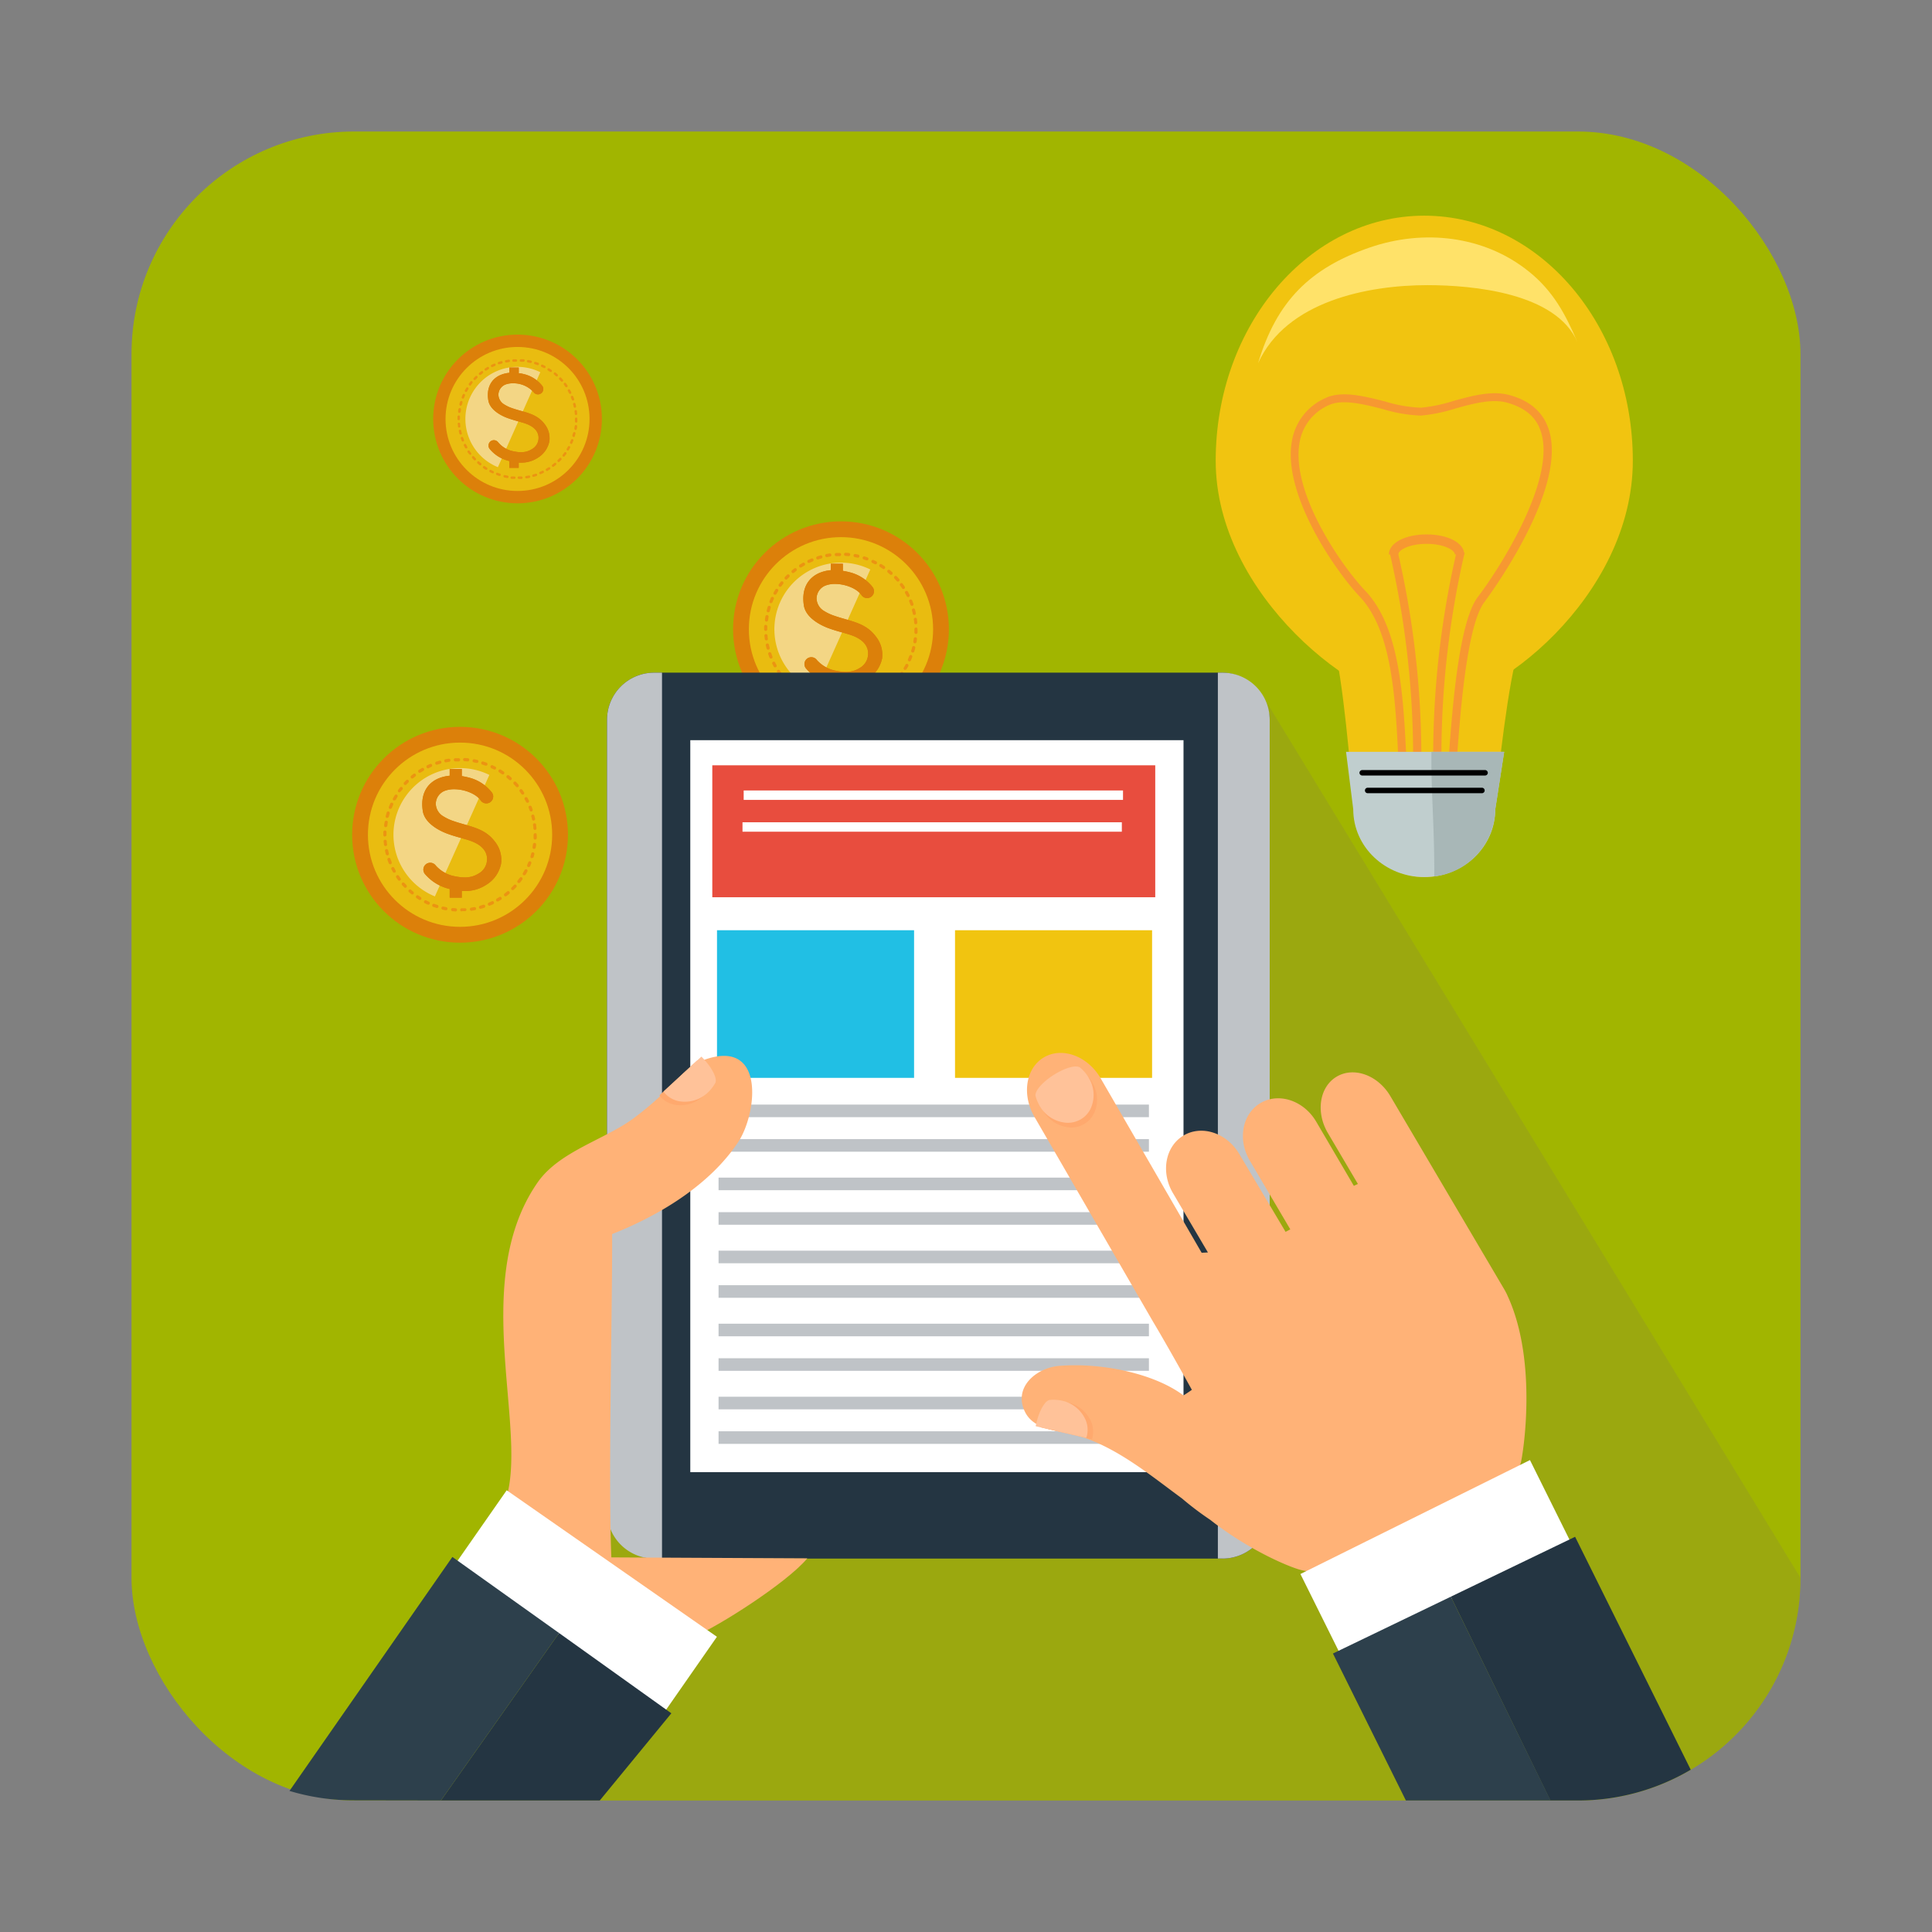
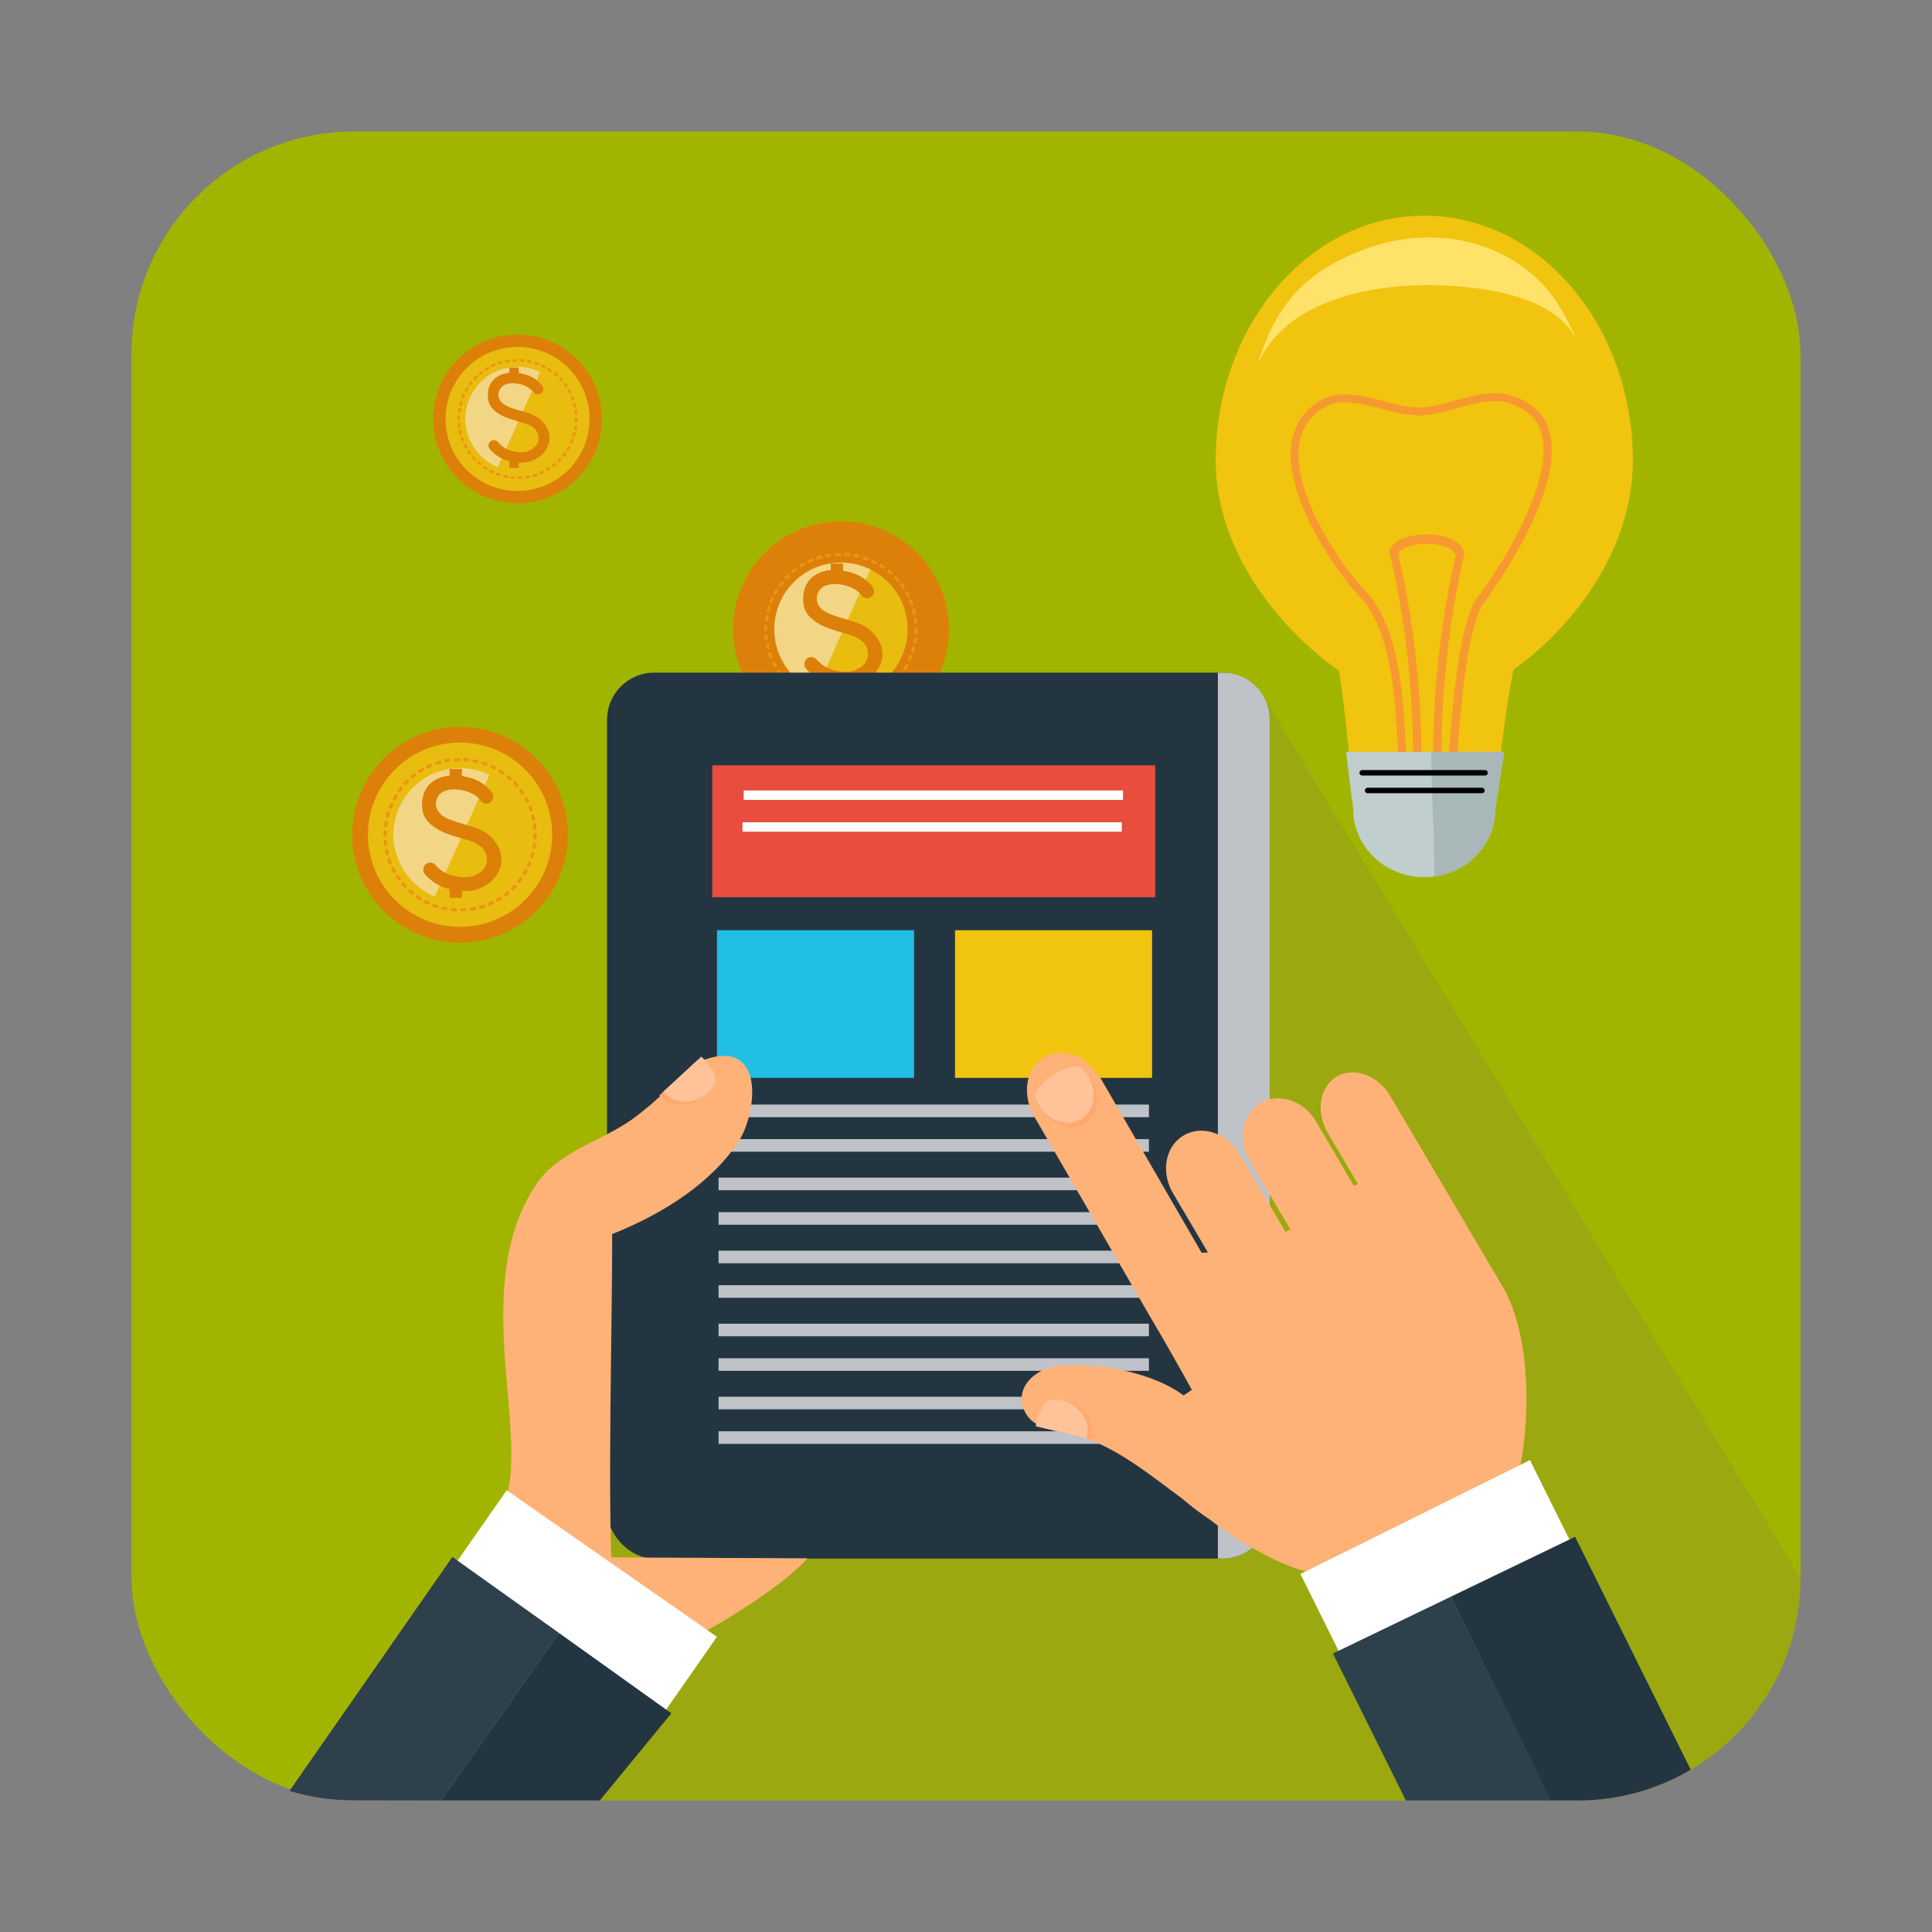
<svg xmlns="http://www.w3.org/2000/svg" id="Capa_1" data-name="Capa 1" viewBox="0 0 410 410">
  <rect x="0" y="0" width="410" height="410" fill="#808080" stroke="none" />
  <title>p6h4</title>
  <rect x="27.91" y="27.91" width="354.18" height="354.18" rx="47.24" ry="47.24" fill="#a1b500" />
  <g opacity="0.3">
    <path d="M267.36,146.66,382.09,334.85a47.24,47.24,0,0,1-47.24,47.24H75.15Z" fill="#8e8b32" />
  </g>
  <circle cx="178.47" cy="133.54" r="22.9" fill="#dc800a" />
-   <circle cx="178.47" cy="133.54" r="19.55" fill="#e9bc10" />
  <path d="M178.82,149.81a.33.33,0,0,1,0-.67l.65,0a.33.33,0,0,1,.36.31.34.34,0,0,1-.31.36l-.68,0Zm-1.33,0h0l-.68-.05a.34.34,0,0,1,.07-.67l.65.05a.34.34,0,0,1,0,.67Zm3.33-.14a.34.34,0,0,1,0-.67l.64-.11a.34.34,0,0,1,.39.27.33.33,0,0,1-.27.39l-.67.11Zm-5.31-.1h-.06l-.67-.14a.33.33,0,1,1,.15-.65l.64.13a.34.34,0,0,1-.06.66Zm7.27-.31a.34.34,0,0,1-.09-.66l.62-.19a.34.34,0,1,1,.21.64l-.65.2Zm-9.21-.18-.1,0-.65-.22a.34.34,0,1,1,.23-.63l.62.21a.34.34,0,0,1-.1.65Zm11.1-.48a.34.34,0,0,1-.13-.65l.6-.27a.34.34,0,1,1,.29.61l-.62.28Zm-13-.26a.33.33,0,0,1-.14,0l-.61-.3a.34.34,0,0,1,.31-.59l.59.29a.34.34,0,0,1-.14.64Zm14.75-.63a.34.34,0,0,1-.17-.63l.56-.34a.34.34,0,0,1,.36.57l-.58.35A.33.33,0,0,1,186.44,147.68Zm-16.51-.33a.33.33,0,0,1-.18-.05l-.57-.38a.34.34,0,0,1,.38-.55l.54.36a.34.34,0,0,1-.18.62Zm18.17-.78a.34.34,0,0,1-.2-.6l.51-.41a.34.34,0,1,1,.43.52l-.53.42A.34.34,0,0,1,188.11,146.57Zm-19.79-.4a.34.34,0,0,1-.21-.08l-.52-.44a.34.34,0,0,1,.45-.5l.5.43a.34.34,0,0,1-.21.59Zm21.31-.91a.34.34,0,0,1-.23-.58l.46-.47a.34.34,0,1,1,.49.46l-.48.49A.34.34,0,0,1,189.62,145.26Zm-22.77-.46a.33.33,0,0,1-.24-.11l-.46-.5a.34.34,0,0,1,.51-.44l.44.48a.33.33,0,0,1-.24.56Zm24.11-1a.33.33,0,0,1-.21-.07.34.34,0,0,1-.05-.47l.4-.52a.34.34,0,1,1,.54.39l-.41.54A.33.33,0,0,1,191,143.77Zm-25.38-.51a.34.34,0,0,1-.27-.14l-.39-.56a.34.34,0,0,1,.56-.37l.37.54a.34.34,0,0,1-.07.47A.33.33,0,0,1,165.58,143.26Zm26.53-1.13a.34.34,0,0,1-.29-.51q.17-.28.33-.57a.34.34,0,1,1,.59.32l-.34.59A.34.34,0,0,1,192.11,142.13Zm-27.6-.56a.33.33,0,0,1-.29-.17l-.32-.6a.34.34,0,0,1,.6-.3c.1.19.2.39.3.58a.34.34,0,0,1-.13.46A.33.33,0,0,1,164.5,141.57ZM193,140.35a.33.33,0,0,1-.31-.47c.09-.2.17-.4.25-.6a.34.34,0,1,1,.62.25q-.13.32-.26.63A.33.33,0,0,1,193,140.35Zm-29.39-.59a.33.33,0,0,1-.31-.21q-.13-.32-.24-.64a.34.34,0,1,1,.63-.22q.11.31.23.61a.33.33,0,0,1-.19.44Zm30.09-1.29h-.1a.33.33,0,0,1-.22-.42q.09-.31.18-.63a.34.34,0,1,1,.65.16q-.08.33-.18.66A.34.34,0,0,1,193.73,138.48ZM163,137.87a.34.34,0,0,1-.32-.25c-.06-.22-.11-.44-.16-.66a.34.34,0,0,1,.26-.4.34.34,0,0,1,.4.26q.07.32.15.64a.34.34,0,0,1-.24.41Zm31.16-1.34h-.06a.34.34,0,0,1-.27-.39c0-.21.07-.43.09-.65a.34.34,0,0,1,.67.08q0,.34-.1.68A.34.34,0,0,1,194.19,136.53Zm-31.54-.63a.34.34,0,0,1-.33-.29c0-.23-.05-.45-.07-.68a.33.33,0,0,1,.31-.36.35.35,0,0,1,.36.31c0,.22,0,.43.07.65a.34.34,0,0,1-.29.38Zm31.75-1.36h0a.34.34,0,0,1-.32-.35q0-.33,0-.65a.36.36,0,0,1,.33-.37.31.31,0,0,1,.34.3h-.34l.34.05c0,.24,0,.47,0,.69A.34.34,0,0,1,194.39,134.54Zm-31.87-.65a.32.32,0,0,1-.34-.32v0q0-.33,0-.65a.35.35,0,0,1,.35-.32.34.34,0,0,1,.32.35q0,.31,0,.62A.35.35,0,0,1,162.52,133.89Zm31.83-1.41a.34.34,0,0,1-.33-.31c0-.22,0-.44-.07-.65a.34.34,0,1,1,.67-.09c0,.22.05.45.07.68a.34.34,0,0,1-.3.36Zm-31.71-.57h0a.34.34,0,0,1-.29-.37c0-.23.06-.45.1-.67a.34.34,0,1,1,.66.11q-.05.32-.09.65A.34.34,0,0,1,162.64,131.91Zm31.41-1.41a.33.33,0,0,1-.33-.26c0-.21-.1-.43-.15-.64a.34.34,0,1,1,.65-.17q.08.33.16.66a.33.33,0,0,1-.26.4Zm-31-.56h-.08a.33.33,0,0,1-.24-.41c.06-.22.12-.44.18-.66a.34.34,0,1,1,.64.19c-.06.21-.12.42-.17.63A.34.34,0,0,1,163,129.94Zm30.5-1.37a.34.34,0,0,1-.32-.22c-.07-.21-.15-.41-.23-.61a.34.34,0,1,1,.62-.25c.08.21.17.42.24.64a.34.34,0,0,1-.21.43ZM163.62,128l-.12,0a.34.34,0,0,1-.19-.44c.08-.21.17-.42.26-.63a.34.34,0,1,1,.61.27q-.13.3-.25.6A.33.33,0,0,1,163.62,128Zm29.1-1.3a.34.34,0,0,1-.3-.18l-.31-.58a.34.34,0,1,1,.59-.32l.32.6a.34.34,0,0,1-.15.45A.34.34,0,0,1,192.72,126.73Zm-28.25-.51a.33.33,0,0,1-.16,0,.33.33,0,0,1-.13-.46l.34-.59a.34.34,0,1,1,.58.35l-.33.57A.34.34,0,0,1,164.47,126.22ZM191.72,125a.33.33,0,0,1-.28-.15l-.38-.53a.34.34,0,1,1,.54-.4l.39.56a.34.34,0,0,1-.28.52Zm-26.17-.47a.34.34,0,0,1-.27-.53l.41-.54a.34.34,0,0,1,.53.42l-.4.52A.33.33,0,0,1,165.55,124.53Zm25-1.11a.33.33,0,0,1-.25-.11l-.44-.49a.34.34,0,1,1,.49-.46l.46.5a.34.34,0,0,1-.25.56ZM166.82,123a.34.34,0,0,1-.25-.56l.48-.49a.34.34,0,0,1,.47.48l-.46.47A.33.33,0,0,1,166.82,123Zm22.28-1a.33.33,0,0,1-.22-.09l-.5-.43a.34.34,0,0,1,.43-.52l.52.44a.34.34,0,0,1-.22.59Zm-20.82-.38a.34.34,0,0,1-.21-.59l.53-.42a.34.34,0,0,1,.41.53l-.51.41A.33.33,0,0,1,168.27,121.61Zm19.25-.86a.33.33,0,0,1-.19-.06l-.55-.36a.34.34,0,1,1,.36-.57l.57.38a.34.34,0,0,1-.19.61Zm-17.63-.32a.34.34,0,0,1-.18-.62l.58-.35a.34.34,0,1,1,.34.58l-.56.34A.34.34,0,0,1,169.89,120.43Zm15.92-.71a.34.34,0,0,1-.16,0l-.59-.29a.34.34,0,0,1,.28-.61l.61.3a.34.34,0,0,1-.16.63Zm-14.17-.26a.34.34,0,0,1-.14-.64l.62-.28a.34.34,0,1,1,.26.62l-.6.27A.35.35,0,0,1,171.64,119.46Zm12.34-.55-.12,0-.62-.21a.34.34,0,0,1,.2-.64l.65.22a.34.34,0,0,1-.12.65Zm-10.48-.19a.34.34,0,0,1-.1-.65l.65-.2a.34.34,0,1,1,.18.65l-.62.19Zm8.56-.38H182l-.64-.13a.34.34,0,0,1,.12-.66l.67.14a.34.34,0,0,1-.08.66Zm-6.63-.12a.34.34,0,0,1-.06-.67l.67-.11a.34.34,0,0,1,.38.28.33.33,0,0,1-.28.38l-.65.11Zm4.65-.21h0l-.65-.05a.34.34,0,0,1-.32-.35.33.33,0,0,1,.35-.32l.68.05a.34.34,0,0,1,0,.67Zm-2.67,0a.34.34,0,0,1,0-.67l.68,0a.34.34,0,1,1,0,.67l-.65,0Z" fill="#eb9412" />
  <circle cx="178.47" cy="133.54" r="14.14" fill="#e9bc10" />
  <path d="M178.47,119.4a14.14,14.14,0,0,0-5.34,27.23l11.56-25.78A14.07,14.07,0,0,0,178.47,119.4Z" fill="#f3d685" />
  <path d="M185.81,135c-1.7-2.26-4-2.9-6.36-3.59-.85-.24-1.72-.49-2.65-.82a10,10,0,0,1-1.85-.89,3.19,3.19,0,0,1-1.66-2.71,3,3,0,0,1,1.81-2.7,5.55,5.55,0,0,1,2.08-.37c2.25,0,4.72,1,5.63,2.37a1.46,1.46,0,1,0,2.41-1.65,8.91,8.91,0,0,0-5-3.22c-.34-.09-.68-.16-1-.22l-.35-.06v-1.51h-2.57V121a8.11,8.11,0,0,0-2.24.52c-2.75,1.1-4,3.64-3.46,7,.47,2.85,4.14,4.4,5.25,4.8s1.9.62,2.72.85l.36.1,1.12.33c1.07.33,4.35,1.35,4.17,4.31a3.45,3.45,0,0,1-1.74,2.82,5.35,5.35,0,0,1-3.06.85,8.24,8.24,0,0,1-1.72-.19,7.17,7.17,0,0,1-4.5-2.5,1.46,1.46,0,0,0-2.19,1.92,9.78,9.78,0,0,0,5.29,3.23v1.84h2.57v-1.41h.56a8.14,8.14,0,0,0,4.71-1.37,6.75,6.75,0,0,0,3.06-4.4A6.17,6.17,0,0,0,185.81,135Z" fill="#dc800a" />
  <path d="M185.81,135c-1.7-2.26-4-2.9-6.36-3.59-.85-.24-1.72-.49-2.65-.82a10,10,0,0,1-1.85-.89,3.19,3.19,0,0,1-1.66-2.71,3,3,0,0,1,1.81-2.7,5.55,5.55,0,0,1,2.08-.37c2.25,0,4.72,1,5.63,2.37a1.46,1.46,0,1,0,2.41-1.65,8.91,8.91,0,0,0-5-3.22c-.34-.09-.68-.16-1-.22l-.35-.06v-1.51h-2.57V121a8.11,8.11,0,0,0-2.24.52c-2.75,1.1-4,3.64-3.46,7,.47,2.85,4.14,4.4,5.25,4.8s1.9.62,2.72.85l.36.1,1.12.33c1.07.33,4.35,1.35,4.17,4.31a3.45,3.45,0,0,1-1.74,2.82,5.35,5.35,0,0,1-3.06.85,8.24,8.24,0,0,1-1.72-.19,7.17,7.17,0,0,1-4.5-2.5,1.46,1.46,0,0,0-2.19,1.92,9.78,9.78,0,0,0,5.29,3.23v1.84h2.57v-1.41h.56a8.14,8.14,0,0,0,4.71-1.37,6.75,6.75,0,0,0,3.06-4.4A6.17,6.17,0,0,0,185.81,135Z" fill="#dc800a" />
  <rect x="128.82" y="142.75" width="140.63" height="188" rx="10" ry="10" fill="#243542" />
-   <path d="M140.49,142.75h-1.67a10,10,0,0,0-10,10v168a10,10,0,0,0,10,10h1.67Z" fill="#bfc3c7" />
  <path d="M259.45,142.75h-1v188h1a10,10,0,0,0,10-10v-168A10,10,0,0,0,259.45,142.75Z" fill="#bfc3c7" />
-   <rect x="146.49" y="157.08" width="104.67" height="155.33" fill="#fff" />
  <rect x="151.16" y="162.41" width="94" height="28" fill="#e84d3e" />
  <rect x="152.16" y="197.41" width="41.82" height="31.33" fill="#21bfe4" />
  <rect x="202.67" y="197.41" width="41.82" height="31.33" fill="#f1c410" />
  <rect x="152.49" y="234.41" width="91.33" height="2.67" fill="#bfc3c7" />
  <rect x="152.49" y="241.74" width="91.33" height="2.67" fill="#bfc3c7" />
  <rect x="152.49" y="249.91" width="91.33" height="2.67" fill="#bfc3c7" />
  <rect x="152.49" y="257.24" width="91.33" height="2.67" fill="#bfc3c7" />
  <rect x="152.49" y="265.41" width="91.33" height="2.67" fill="#bfc3c7" />
  <rect x="152.49" y="272.74" width="91.33" height="2.67" fill="#bfc3c7" />
  <rect x="152.49" y="280.91" width="91.33" height="2.67" fill="#bfc3c7" />
  <rect x="152.49" y="288.24" width="91.33" height="2.67" fill="#bfc3c7" />
  <rect x="152.49" y="296.41" width="91.33" height="2.67" fill="#bfc3c7" />
  <rect x="152.49" y="303.74" width="91.33" height="2.67" fill="#bfc3c7" />
  <rect x="157.82" y="167.75" width="80.5" height="2" fill="#fff" />
  <rect x="157.57" y="174.5" width="80.5" height="2" fill="#fff" />
  <path d="M283.68,228.47c-3.67,2.16-4.51,7.54-1.87,12l6.36,10.79c-.29.12-.58.26-.86.4l-8-13.64c-2.63-4.47-7.92-6.23-11.81-3.94s-4.91,7.77-2.27,12.24l8.59,14.57-1,.53L263,244.9c-2.64-4.47-7.92-6.23-11.81-3.94s-4.91,7.77-2.27,12.24l7.42,12.59-1.33.07-21.42-37c-2.74-4.73-8.11-6.74-12-4.5s-4.81,7.9-2.07,12.64l25.23,43.58c1.67,2.77,5.21,9,8.18,14.36-.57.41-1.15.8-1.78,1.19-5.84-4.43-16.76-7-26.26-6.28-5,.37-10,4.62-7.32,9.87,1.44,2.84,4.85,3.67,7.75,4.15,9.75,1.63,17.8,8.46,25.51,14.12a64.76,64.76,0,0,0,6,4.54c7.6,6,16.05,9.77,19.12,10.61,4.71,1.28,9.53-1.19,13.93-2.6,6.06-1.94,12.06-3.77,17.41-7.33,4.44-2.95,8.42-6.56,12.79-9.6,1.07-1.39,2.15-1.48,2.65-3.18.42-1.42,3.7-21.3-2.77-35.37-.08-.19-.17-.38-.26-.57v0h0c-.12-.23-.24-.47-.37-.7l-24.26-41.15C292.45,228.18,287.35,226.31,283.68,228.47Z" fill="#ffb277" />
  <path d="M231.82,229.77c-.07-.13-.14-.25-.22-.38a7.7,7.7,0,0,0-1.54-1.76.87.87,0,0,0-.35-.24c-1-.38-3.18.29-5.41,1.71-2.54,1.62-4.17,3.63-3.77,4.59h0A7.89,7.89,0,0,0,221,235a8,8,0,0,0,.48.89,7.1,7.1,0,0,0,5.66,3.38,5.43,5.43,0,0,0,3.11-.84,5.34,5.34,0,0,0,1.23-1.09,5.58,5.58,0,0,0,.62-.93A6.94,6.94,0,0,0,231.82,229.77Z" fill="#ffa96e" />
  <path d="M231.09,228.81c-.07-.13-.14-.25-.22-.38a7.71,7.71,0,0,0-1.54-1.76.85.85,0,0,0-.35-.24c-1-.38-3.18.29-5.41,1.71-2.54,1.62-4.17,3.63-3.77,4.59h0a7.84,7.84,0,0,0,.48,1.27,8,8,0,0,0,.48.89,7.1,7.1,0,0,0,5.66,3.38,5.41,5.41,0,0,0,3.11-.84,5.32,5.32,0,0,0,1.23-1.09,5.53,5.53,0,0,0,.62-.93A6.94,6.94,0,0,0,231.09,228.81Z" fill="#ffc299" />
  <path d="M221,302.94c0-.13,0-.25.07-.37.64-2.94,2-5.17,3-5.12v0a7.84,7.84,0,0,1,1.36,0,8.1,8.1,0,0,1,1,.14,7.1,7.1,0,0,1,5.14,4.13,5.43,5.43,0,0,1,.3,3.2,4.93,4.93,0,0,1-.15.51Z" fill="#ffa96e" />
  <path d="M219.8,302.67c0-.15.05-.3.09-.46.64-2.94,2-5.17,3-5.13v0a7.75,7.75,0,0,1,1.36,0,8.08,8.08,0,0,1,1,.14,7.1,7.1,0,0,1,5.14,4.13,5.41,5.41,0,0,1,.3,3.2,5,5,0,0,1-.18.59Z" fill="#ffc299" />
  <polygon points="324.68 309.85 275.97 334.03 284.27 350.74 333.26 327.13 324.68 309.85" fill="#fff" />
  <path d="M140.67,341.81a13.22,13.22,0,0,0,4.79,1.32,20.21,20.21,0,0,1-4,1.12,18.76,18.76,0,0,0-3.48,1.65c.7-2.07-4-4-5.41-4.86a24.45,24.45,0,0,1-4.48-3.13c-.86-.87-1-.88-.91-2,.15-2,.89-5.95,2.95-3.35C133.26,336.57,135.76,339.84,140.67,341.81Z" fill="#e4b290" />
  <path d="M129.57,330.5v12.34c2.17.7,4.33,1.52,6.39,2,3.78,1,7.76,1.74,11.57,2.35,4.79-2,19.36-11.19,23.79-16.48Z" fill="#ffb277" />
  <path d="M106.4,320.47a124.68,124.68,0,0,1,23.89,17c-1.62-9.84-.29-58.11-.39-75.58,11-4.35,21.16-11,26.79-19.58,3.87-5.9,5.69-21.07-6.09-17.77-5.79,1.62-6.54,5.56-16,12.67-6.22,4.66-15.94,7.09-20.55,13.78C98.75,273.11,113.62,306.67,106.4,320.47Z" fill="#ffb277" />
  <polygon points="152.14 347.35 107.53 316.26 96.86 331.56 141.11 363.18 152.14 347.35" fill="#fff" />
  <path d="M148,225l.27.27c2.07,2.18,3.18,4.52,2.56,5.35l0,0a7.8,7.8,0,0,1-.77,1.12,8.16,8.16,0,0,1-.68.75,7.1,7.1,0,0,1-6.31,1.93,5.43,5.43,0,0,1-2.81-1.56,4.83,4.83,0,0,1-.33-.41Z" fill="#ffa96e" />
  <path d="M148.84,224.23l.33.33c2.08,2.18,3.18,4.52,2.56,5.36l0,0A7.78,7.78,0,0,1,151,231a8.24,8.24,0,0,1-.68.75,7.09,7.09,0,0,1-6.31,1.93,5.41,5.41,0,0,1-2.81-1.56,5,5,0,0,1-.39-.48Z" fill="#ffc299" />
  <path d="M346.51,97.77c0,28.72-29.29,52-44.26,52-13.84,0-44.26-23.28-44.26-52s19.82-52,44.26-52S346.51,69,346.51,97.77Z" fill="#f1c410" />
  <path d="M317.32,170.38c0,8.7-6.75,15.75-15.07,15.75h0c-8.32,0-15.07-7.05-15.07-15.75,0,0-1.53-20.77-3.51-30.71-1.69-8.5,10.62-15.2,18.94-15.2h0c8.32,0,23.7-4.57,18.9,16.17C319.24,150.45,317.32,170.38,317.32,170.38Z" fill="#f1c410" />
  <path d="M308.78,164.87l-1.69-.23c.12-.87.25-2.66.43-4.94.73-9.7,2.1-27.75,6.09-33,4.87-6.4,16.76-25.21,13.35-35.2-1-3.06-3.39-5-7.16-6.06-3.25-.87-7.19.21-11,1.27a33.73,33.73,0,0,1-7.27,1.48,30.74,30.74,0,0,1-8-1.36c-4.31-1.09-8.77-2.22-11.64-.8a10.53,10.53,0,0,0-6.1,7.86c-1.9,10.56,8.79,26.09,14,31.55,7.4,7.83,8.08,22.71,8.73,37.11l.1,2.16-1.7.08-.1-2.17c-.64-14.08-1.3-28.64-8.26-36-5.35-5.66-16.41-21.83-14.4-33a12.15,12.15,0,0,1,7-9.09c3.44-1.7,8.21-.49,12.82.68a29.65,29.65,0,0,0,7.53,1.31,32.6,32.6,0,0,0,6.88-1.42c4-1.11,8.2-2.26,11.9-1.27,4.3,1.16,7.11,3.56,8.33,7.16,4.4,12.88-13.43,36.54-13.61,36.78-3.69,4.85-5.08,23.25-5.75,32.09C309,162.23,308.9,164,308.78,164.87Z" fill="#f79831" />
  <path d="M299.88,163.24v-.71a191.88,191.88,0,0,0-4.91-45l1.66-.39a193.58,193.58,0,0,1,5,45.36v.71Z" fill="#f79831" />
  <path d="M305.86,163h-1.71v-.71a193.58,193.58,0,0,1,5-45.36l1.66.39a191.86,191.86,0,0,0-4.91,45Z" fill="#f79831" />
  <path d="M285.65,159.55l1.53,12.21c0,7.94,6.75,14.37,15.07,14.37s15.07-6.43,15.07-14.37l1.89-12.21Z" fill="#c0cece" />
  <path d="M303.77,159.55c-.09,8.84.65,15.64.61,26.44a14.61,14.61,0,0,0,12.94-14.23l1.89-12.21Z" fill="#a8b7b7" />
  <path d="M334.76,72.62c-4.5-10.5-22.23-12.09-31.77-12.11-12.76,0-30,3.41-36,16.55C270.9,64,277.94,56.9,290.72,52.51c11.35-3.9,24.22-2.54,33.7,5.09C329.58,61.74,332.2,66.63,334.76,72.62Z" fill="#ffe269" />
  <path d="M310.74,117.66h-2c0-.92-2.32-2.25-6-2.25s-6,1.33-6,2.25h-2c0-2.42,3.42-4.25,8-4.25S310.74,115.24,310.74,117.66Z" fill="#f79831" />
  <path d="M315.74,164a.6.6,0,0,1-.62.58h-26a.6.6,0,0,1-.62-.58h0a.6.6,0,0,1,.62-.58h26a.6.6,0,0,1,.62.58Z" />
  <path d="M315.07,167.75a.58.58,0,0,1-.58.58H290.24a.58.58,0,0,1-.58-.58h0a.58.58,0,0,1,.58-.58h24.25a.58.58,0,0,1,.58.58Z" />
  <circle cx="97.63" cy="177.15" r="22.9" fill="#dc800a" />
  <circle cx="97.63" cy="177.14" r="19.55" fill="#e9bc10" />
  <path d="M98,193.42a.33.33,0,0,1,0-.67l.65,0A.33.33,0,0,1,99,193a.34.34,0,0,1-.31.36l-.68,0Zm-1.33,0h0l-.68-.05a.34.34,0,0,1,.07-.67l.65.05a.34.34,0,0,1,0,.67Zm3.33-.14a.34.34,0,0,1,0-.67l.64-.11a.34.34,0,0,1,.39.27.33.33,0,0,1-.27.39l-.67.11Zm-5.31-.1H94.6l-.67-.14a.33.33,0,1,1,.15-.65l.64.13a.34.34,0,0,1-.06.66Zm7.27-.31a.34.34,0,0,1-.09-.66l.62-.19a.34.34,0,1,1,.21.64l-.65.2Zm-9.21-.18-.1,0-.65-.22a.34.34,0,1,1,.23-.63l.62.21a.34.34,0,0,1-.1.65Zm11.1-.48a.34.34,0,0,1-.13-.65l.6-.27a.34.34,0,1,1,.29.61l-.62.28Zm-13-.26a.33.33,0,0,1-.14,0l-.61-.3a.34.34,0,0,1,.31-.59l.59.29a.33.33,0,0,1-.14.64Zm14.75-.63a.34.34,0,0,1-.17-.63l.56-.34a.34.34,0,0,1,.36.57l-.58.35A.33.33,0,0,1,105.61,191.29ZM89.11,191a.33.33,0,0,1-.18-.05l-.57-.38a.34.34,0,0,1,.38-.55l.54.36a.34.34,0,0,1-.18.62Zm18.17-.78a.34.34,0,0,1-.2-.6l.51-.41a.34.34,0,1,1,.43.52l-.53.42A.34.34,0,0,1,107.28,190.18Zm-19.79-.4a.34.34,0,0,1-.21-.08l-.52-.44a.34.34,0,0,1,.45-.5l.5.43a.34.34,0,0,1-.21.59Zm21.31-.91a.34.34,0,0,1-.23-.58l.46-.47a.34.34,0,1,1,.49.46l-.48.49A.34.34,0,0,1,108.79,188.87ZM86,188.41a.33.33,0,0,1-.24-.11l-.46-.5a.34.34,0,0,1,.51-.44l.44.48a.33.33,0,0,1-.24.56Zm24.11-1a.33.33,0,0,1-.21-.07.34.34,0,0,1-.05-.47l.4-.52a.34.34,0,1,1,.54.39l-.41.54A.33.33,0,0,1,110.13,187.38Zm-25.38-.51a.34.34,0,0,1-.27-.14l-.39-.56a.34.34,0,0,1,.56-.37l.37.54a.34.34,0,0,1-.07.47A.33.33,0,0,1,84.75,186.87Zm26.53-1.13a.34.34,0,0,1-.29-.51q.17-.28.33-.57a.34.34,0,1,1,.59.32c-.11.2-.22.4-.34.59A.34.34,0,0,1,111.27,185.74Zm-27.6-.56a.33.33,0,0,1-.29-.17l-.32-.6a.34.34,0,0,1,.6-.3c.1.19.2.39.3.58a.34.34,0,0,1-.13.46A.33.33,0,0,1,83.67,185.18ZM112.2,184a.33.33,0,0,1-.31-.47c.09-.2.17-.4.25-.6a.34.34,0,0,1,.62.25q-.13.32-.26.63A.33.33,0,0,1,112.2,184Zm-29.39-.59a.33.33,0,0,1-.31-.21q-.13-.32-.24-.64a.34.34,0,1,1,.63-.22q.11.31.23.61a.34.34,0,0,1-.19.44Zm30.09-1.29h-.1a.33.33,0,0,1-.22-.42q.09-.31.18-.63a.34.34,0,0,1,.65.16q-.08.33-.18.66A.34.34,0,0,1,112.9,182.09Zm-30.71-.61a.34.34,0,0,1-.32-.25q-.08-.33-.16-.66a.34.34,0,0,1,.26-.4.34.34,0,0,1,.4.26q.07.32.15.64a.34.34,0,0,1-.24.41Zm31.16-1.34h-.06a.34.34,0,0,1-.27-.39c0-.21.07-.43.09-.65a.34.34,0,0,1,.67.08c0,.23-.06.45-.1.68A.33.33,0,0,1,113.36,180.14Zm-31.54-.63a.34.34,0,0,1-.33-.29c0-.23-.05-.45-.07-.68a.33.33,0,0,1,.31-.36.35.35,0,0,1,.36.31c0,.22,0,.43.07.65a.34.34,0,0,1-.29.38Zm31.75-1.36h0a.34.34,0,0,1-.32-.35q0-.33,0-.65a.36.36,0,0,1,.33-.37.31.31,0,0,1,.34.3h-.34l.34.05c0,.24,0,.47,0,.69A.34.34,0,0,1,113.56,178.15Zm-31.87-.65a.32.32,0,0,1-.34-.32v0q0-.33,0-.65a.35.35,0,0,1,.35-.32.34.34,0,0,1,.32.35q0,.31,0,.62A.35.35,0,0,1,81.69,177.5Zm31.83-1.41a.34.34,0,0,1-.33-.31c0-.22,0-.44-.07-.65a.34.34,0,1,1,.66-.08c0,.22.05.45.07.68a.34.34,0,0,1-.3.36Zm-31.71-.57h0a.34.34,0,0,1-.29-.37c0-.23.06-.45.1-.67a.34.34,0,1,1,.66.11q-.05.32-.09.65A.34.34,0,0,1,81.81,175.52Zm31.41-1.41a.33.33,0,0,1-.33-.26c0-.21-.1-.43-.15-.64a.34.34,0,0,1,.65-.17q.08.33.16.66a.33.33,0,0,1-.26.4Zm-31-.56H82.1a.33.33,0,0,1-.24-.41c.06-.22.12-.44.18-.66a.34.34,0,1,1,.64.19c-.06.21-.12.42-.17.63A.34.34,0,0,1,82.18,173.55Zm30.5-1.37a.34.34,0,0,1-.32-.22c-.07-.21-.15-.41-.23-.61a.34.34,0,0,1,.62-.25q.13.32.24.64a.34.34,0,0,1-.2.43Zm-29.88-.54-.12,0a.33.33,0,0,1-.19-.44c.08-.21.17-.42.26-.63a.34.34,0,1,1,.61.27q-.13.3-.25.6A.33.33,0,0,1,82.79,171.64Zm29.1-1.3a.34.34,0,0,1-.3-.18l-.31-.58a.34.34,0,0,1,.59-.32l.32.6a.34.34,0,0,1-.15.45A.34.34,0,0,1,111.89,170.34Zm-28.25-.51a.33.33,0,0,1-.16,0,.33.33,0,0,1-.13-.46l.34-.59a.34.34,0,1,1,.58.35l-.33.57A.34.34,0,0,1,83.64,169.83Zm27.24-1.22a.33.33,0,0,1-.28-.15l-.38-.53a.34.34,0,0,1,.54-.4l.39.56a.34.34,0,0,1-.28.52Zm-26.17-.47a.34.34,0,0,1-.27-.53l.41-.54a.34.34,0,0,1,.53.42L85,168A.33.33,0,0,1,84.71,168.14Zm25-1.11a.33.33,0,0,1-.25-.11l-.44-.49a.34.34,0,1,1,.49-.46l.46.5a.34.34,0,0,1-.25.56ZM86,166.59a.34.34,0,0,1-.25-.56l.48-.49a.34.34,0,0,1,.47.48l-.46.47A.33.33,0,0,1,86,166.59Zm22.28-1a.33.33,0,0,1-.22-.09l-.5-.43a.34.34,0,0,1,.43-.52l.52.44a.34.34,0,0,1-.22.58Zm-20.82-.38a.34.34,0,0,1-.21-.59l.53-.42a.34.34,0,0,1,.41.53l-.51.41A.33.33,0,0,1,87.44,165.22Zm19.25-.86a.33.33,0,0,1-.19-.06l-.55-.36a.34.34,0,1,1,.36-.57l.57.38a.34.34,0,0,1-.19.61ZM89.06,164a.34.34,0,0,1-.18-.62l.58-.35a.34.34,0,1,1,.34.58l-.56.34A.34.34,0,0,1,89.06,164Zm15.92-.71a.34.34,0,0,1-.16,0l-.59-.29a.34.34,0,0,1,.28-.61l.61.3a.34.34,0,0,1-.16.63Zm-14.17-.26a.34.34,0,0,1-.14-.64l.62-.28a.34.34,0,0,1,.26.62L91,163A.35.35,0,0,1,90.81,163.07Zm12.34-.55-.12,0-.62-.21a.34.34,0,1,1,.2-.64l.65.22a.34.34,0,0,1-.12.65Zm-10.48-.19a.34.34,0,0,1-.11-.65l.65-.2a.34.34,0,1,1,.18.65l-.62.19Zm8.56-.38h-.08l-.64-.13a.34.34,0,0,1,.12-.66l.67.14a.34.34,0,0,1-.08.66Zm-6.63-.12a.34.34,0,0,1-.06-.67l.67-.11a.34.34,0,0,1,.38.28.33.33,0,0,1-.28.38l-.64.11Zm4.65-.21h0l-.65-.05a.34.34,0,0,1-.32-.35.33.33,0,0,1,.35-.32l.68.05a.34.34,0,0,1,0,.67Zm-2.67,0a.34.34,0,0,1,0-.67l.68,0a.34.34,0,1,1,0,.67l-.65,0Z" fill="#eb9412" />
  <circle cx="97.63" cy="177.15" r="14.14" fill="#e9bc10" />
  <path d="M97.63,163a14.14,14.14,0,0,0-5.34,27.23l11.56-25.78A14.07,14.07,0,0,0,97.63,163Z" fill="#f3d685" />
  <path d="M105,178.57c-1.7-2.26-4-2.9-6.36-3.59-.85-.24-1.72-.49-2.65-.82a10,10,0,0,1-1.85-.89,3.19,3.19,0,0,1-1.66-2.71,3,3,0,0,1,1.81-2.7,5.55,5.55,0,0,1,2.08-.37c2.25,0,4.72,1,5.63,2.37a1.46,1.46,0,1,0,2.41-1.65,8.91,8.91,0,0,0-5-3.22c-.34-.09-.68-.16-1-.22L98,164.7v-1.51H95.43v1.43a8.11,8.11,0,0,0-2.24.52c-2.75,1.1-4,3.64-3.46,7,.47,2.85,4.14,4.4,5.25,4.8s1.9.62,2.72.85l.36.1,1.12.33c1.07.33,4.35,1.35,4.17,4.31a3.45,3.45,0,0,1-1.74,2.82,5.35,5.35,0,0,1-3.06.85,8.24,8.24,0,0,1-1.72-.19,7.17,7.17,0,0,1-4.5-2.5,1.46,1.46,0,0,0-2.19,1.92,9.78,9.78,0,0,0,5.29,3.23v1.84H98v-1.41h.56a8.14,8.14,0,0,0,4.71-1.37,6.75,6.75,0,0,0,3.06-4.4A6.17,6.17,0,0,0,105,178.57Z" fill="#dc800a" />
  <path d="M105,178.57c-1.7-2.26-4-2.9-6.36-3.59-.85-.24-1.72-.49-2.65-.82a10,10,0,0,1-1.85-.89,3.19,3.19,0,0,1-1.66-2.71,3,3,0,0,1,1.81-2.7,5.55,5.55,0,0,1,2.08-.37c2.25,0,4.72,1,5.63,2.37a1.46,1.46,0,1,0,2.41-1.65,8.91,8.91,0,0,0-5-3.22c-.34-.09-.68-.16-1-.22L98,164.7v-1.51H95.43v1.43a8.11,8.11,0,0,0-2.24.52c-2.75,1.1-4,3.64-3.46,7,.47,2.85,4.14,4.4,5.25,4.8s1.9.62,2.72.85l.36.1,1.12.33c1.07.33,4.35,1.35,4.17,4.31a3.45,3.45,0,0,1-1.74,2.82,5.35,5.35,0,0,1-3.06.85,8.24,8.24,0,0,1-1.72-.19,7.17,7.17,0,0,1-4.5-2.5,1.46,1.46,0,0,0-2.19,1.92,9.78,9.78,0,0,0,5.29,3.23v1.84H98v-1.41h.56a8.14,8.14,0,0,0,4.71-1.37,6.75,6.75,0,0,0,3.06-4.4A6.17,6.17,0,0,0,105,178.57Z" fill="#dc800a" />
  <circle cx="109.83" cy="88.91" r="17.9" fill="#dc800a" />
  <circle cx="109.83" cy="88.91" r="15.28" fill="#e9bc10" />
  <path d="M110.11,101.63a.26.26,0,0,1,0-.52l.51,0a.26.26,0,0,1,.28.25.26.26,0,0,1-.24.28l-.53,0Zm-1,0h0l-.53,0a.26.26,0,1,1,.05-.52l.51,0a.26.26,0,0,1,0,.52Zm2.6-.11a.26.26,0,0,1,0-.52l.5-.09a.26.26,0,0,1,.31.21.26.26,0,0,1-.21.31l-.52.09Zm-4.15-.08h0l-.52-.11a.26.26,0,1,1,.12-.51l.5.11a.26.26,0,0,1,0,.52Zm5.68-.24a.26.26,0,0,1-.07-.52l.49-.15a.26.26,0,1,1,.16.5l-.51.15ZM106,101h-.08l-.5-.18a.26.26,0,1,1,.18-.49l.48.17a.26.26,0,0,1-.08.51Zm8.68-.37a.26.26,0,0,1-.1-.5l.47-.21a.26.26,0,1,1,.22.47l-.48.22Zm-10.13-.2-.11,0-.48-.24a.26.26,0,0,1,.24-.46l.46.23a.26.26,0,0,1-.11.5Zm11.53-.49a.26.26,0,0,1-.13-.49l.44-.27a.26.26,0,1,1,.28.44l-.45.28A.26.26,0,0,1,116.07,100Zm-12.9-.26a.26.26,0,0,1-.14,0l-.45-.3a.26.26,0,1,1,.3-.43l.43.28a.26.26,0,0,1-.14.48Zm14.2-.61a.26.26,0,0,1-.16-.47l.4-.32a.26.26,0,1,1,.33.4l-.42.33A.26.26,0,0,1,117.37,99.09Zm-15.47-.31a.27.27,0,0,1-.17-.06l-.4-.35a.26.26,0,0,1,.35-.39l.39.33a.26.26,0,0,1-.17.46Zm16.65-.71a.26.26,0,0,1-.19-.08.26.26,0,0,1,0-.37l.36-.37a.26.26,0,1,1,.38.36l-.37.38A.27.27,0,0,1,118.56,98.07Zm-17.8-.36a.26.26,0,0,1-.19-.08l-.36-.39a.26.26,0,0,1,.4-.34l.34.38a.26.26,0,0,1-.19.44Zm18.84-.8a.26.26,0,0,1-.16-.06.26.26,0,0,1,0-.37l.31-.41a.26.26,0,1,1,.42.31l-.32.42A.26.26,0,0,1,119.6,96.91Zm-19.84-.4a.26.26,0,0,1-.21-.11L99.24,96a.26.26,0,0,1,.44-.29l.29.42a.26.26,0,0,1-.06.37A.26.26,0,0,1,99.76,96.51Zm20.74-.88a.26.26,0,0,1-.22-.4l.26-.44A.26.26,0,0,1,121,95l-.27.46A.26.26,0,0,1,120.5,95.63Zm-21.58-.44a.26.26,0,0,1-.23-.13l-.25-.47a.26.26,0,1,1,.47-.23l.24.45a.26.26,0,0,1-.1.36A.26.26,0,0,1,98.92,95.19Zm22.3-1-.11,0a.26.26,0,0,1-.13-.35l.2-.47a.26.26,0,1,1,.49.19l-.21.49A.26.26,0,0,1,121.22,94.24Zm-23-.46a.26.26,0,0,1-.24-.17l-.19-.5a.26.26,0,0,1,.49-.17c.06.16.12.32.18.48a.26.26,0,0,1-.15.34Zm23.52-1h-.08a.26.26,0,0,1-.18-.33c0-.16.1-.33.14-.49a.26.26,0,0,1,.51.13q-.07.26-.14.51A.26.26,0,0,1,121.77,92.77Zm-24-.48a.26.26,0,0,1-.25-.2q-.07-.26-.12-.52a.26.26,0,0,1,.2-.31.27.27,0,0,1,.31.2c0,.17.07.33.12.5a.26.26,0,0,1-.19.32Zm24.36-1h0a.26.26,0,0,1-.21-.3c0-.17.05-.34.07-.5a.26.26,0,0,1,.52.06q0,.27-.08.53A.26.26,0,0,1,122.12,91.25Zm-24.65-.49a.26.26,0,0,1-.26-.23c0-.18,0-.35-.06-.53a.26.26,0,0,1,.24-.28.27.27,0,0,1,.28.24c0,.17,0,.34.05.51a.26.26,0,0,1-.23.29Zm24.81-1.06h0a.26.26,0,0,1-.25-.27q0-.25,0-.51a.28.28,0,0,1,.26-.29.24.24,0,0,1,.26.24h-.26l.26,0c0,.19,0,.36,0,.54A.26.26,0,0,1,122.29,89.69Zm-24.91-.51a.25.25,0,0,1-.26-.25v0q0-.26,0-.51a.28.28,0,0,1,.27-.25.26.26,0,0,1,.25.27q0,.24,0,.49A.27.27,0,0,1,97.37,89.18Zm24.88-1.1a.26.26,0,0,1-.26-.24c0-.17,0-.34-.05-.51a.26.26,0,1,1,.52-.07c0,.18,0,.35.06.53a.26.26,0,0,1-.24.28Zm-24.78-.44h0a.26.26,0,0,1-.23-.29c0-.18,0-.35.08-.53a.26.26,0,1,1,.52.09q0,.25-.07.51A.26.26,0,0,1,97.47,87.63ZM122,86.53a.26.26,0,0,1-.26-.21c0-.17-.08-.33-.12-.5a.26.26,0,1,1,.51-.13q.07.26.12.52a.26.26,0,0,1-.2.31ZM97.75,86.1h-.06a.26.26,0,0,1-.19-.32c0-.17.09-.34.14-.51a.26.26,0,1,1,.5.15c0,.16-.09.33-.14.49A.26.26,0,0,1,97.75,86.1ZM121.59,85a.26.26,0,0,1-.25-.17l-.18-.48a.26.26,0,1,1,.49-.19q.1.25.19.5a.26.26,0,0,1-.16.33Zm-23.36-.42-.1,0a.26.26,0,0,1-.15-.34q.1-.25.21-.49a.26.26,0,0,1,.48.21l-.2.47A.26.26,0,0,1,98.23,84.61Zm22.75-1a.26.26,0,0,1-.23-.14l-.24-.45a.26.26,0,1,1,.46-.25l.25.47a.26.26,0,0,1-.12.35Zm-22.08-.4a.26.26,0,0,1-.23-.39l.27-.46a.26.26,0,1,1,.45.27l-.26.44A.26.26,0,0,1,98.9,83.19Zm21.29-1a.26.26,0,0,1-.22-.12l-.29-.42a.26.26,0,1,1,.42-.31l.31.44a.26.26,0,0,1-.22.41Zm-20.46-.37a.26.26,0,0,1-.21-.42l.32-.42a.26.26,0,1,1,.41.32l-.31.41A.26.26,0,0,1,99.74,81.87ZM119.24,81a.26.26,0,0,1-.2-.09l-.34-.38a.26.26,0,1,1,.38-.36l.36.39a.26.26,0,0,1,0,.37A.26.26,0,0,1,119.24,81Zm-18.51-.34a.26.26,0,0,1-.19-.44l.37-.38a.26.26,0,1,1,.37.37l-.36.37A.26.26,0,0,1,100.73,80.66Zm17.41-.78a.26.26,0,0,1-.17-.07l-.39-.33a.26.26,0,0,1,.33-.4l.4.35a.26.26,0,0,1-.17.46Zm-16.27-.3a.26.26,0,0,1-.17-.46l.42-.33a.26.26,0,0,1,.32.42l-.4.32A.26.26,0,0,1,101.87,79.58Zm15-.67a.26.26,0,0,1-.15,0l-.43-.28a.26.26,0,1,1,.28-.44l.44.29a.26.26,0,0,1-.15.48Zm-13.78-.25a.26.26,0,0,1-.14-.48l.45-.28a.26.26,0,1,1,.26.45l-.43.27A.27.27,0,0,1,103.13,78.66Zm12.44-.56a.26.26,0,0,1-.12,0l-.46-.23a.26.26,0,0,1,.22-.48l.48.24a.26.26,0,0,1-.12.49Zm-11.08-.2a.26.26,0,0,1-.11-.5l.49-.22a.26.26,0,1,1,.2.48l-.47.21Zm9.64-.43-.09,0-.48-.17a.26.26,0,1,1,.16-.5l.51.17a.26.26,0,0,1-.09.51Zm-8.19-.15a.26.26,0,0,1-.08-.51l.51-.16a.26.26,0,1,1,.14.5l-.49.15Zm6.69-.3h-.06l-.5-.1a.26.26,0,0,1,.1-.52l.52.11a.26.26,0,0,1-.06.52Zm-5.18-.09a.26.26,0,0,1,0-.52l.52-.09a.26.26,0,0,1,.3.22.26.26,0,0,1-.22.3l-.5.09Zm3.64-.16h0l-.51,0a.26.26,0,0,1-.25-.28.26.26,0,0,1,.28-.25l.53,0a.26.26,0,0,1,0,.52Zm-2.09,0a.26.26,0,0,1,0-.52l.53,0a.26.26,0,1,1,0,.52l-.51,0Z" fill="#eb9412" />
  <circle cx="109.83" cy="88.91" r="11.05" fill="#e9bc10" />
  <path d="M109.83,77.85a11.05,11.05,0,0,0-4.17,21.29l9-20.15A11,11,0,0,0,109.83,77.85Z" fill="#f3d685" />
  <path d="M115.58,90c-1.33-1.76-3.09-2.27-5-2.8-.66-.19-1.35-.38-2.07-.64a7.78,7.78,0,0,1-1.45-.7,2.49,2.49,0,0,1-1.29-2.12,2.38,2.38,0,0,1,1.42-2.11,4.34,4.34,0,0,1,1.63-.29,5.78,5.78,0,0,1,4.4,1.86,1.14,1.14,0,1,0,1.88-1.29,7,7,0,0,0-3.94-2.52c-.26-.07-.53-.13-.8-.17l-.27,0V78h-2v1.12a6.33,6.33,0,0,0-1.75.41c-2.15.86-3.14,2.85-2.71,5.44.37,2.23,3.23,3.44,4.1,3.75s1.49.48,2.13.67l.28.08.88.25c.84.26,3.4,1.06,3.26,3.37a2.7,2.7,0,0,1-1.36,2.2,4.18,4.18,0,0,1-2.39.67,6.44,6.44,0,0,1-1.34-.15,5.61,5.61,0,0,1-3.52-2,1.14,1.14,0,0,0-2,.68,1.13,1.13,0,0,0,.28.82,7.64,7.64,0,0,0,4.13,2.53v1.44h2v-1.1h.43a6.36,6.36,0,0,0,3.68-1.07,5.27,5.27,0,0,0,2.39-3.44A4.82,4.82,0,0,0,115.58,90Z" fill="#dc800a" />
-   <path d="M115.58,90c-1.33-1.76-3.09-2.27-5-2.8-.66-.19-1.35-.38-2.07-.64a7.78,7.78,0,0,1-1.45-.7,2.49,2.49,0,0,1-1.29-2.12,2.38,2.38,0,0,1,1.42-2.11,4.34,4.34,0,0,1,1.63-.29,5.78,5.78,0,0,1,4.4,1.86,1.14,1.14,0,1,0,1.88-1.29,7,7,0,0,0-3.94-2.52c-.26-.07-.53-.13-.8-.17l-.27,0V78h-2v1.12a6.33,6.33,0,0,0-1.75.41c-2.15.86-3.14,2.85-2.71,5.44.37,2.23,3.23,3.44,4.1,3.75s1.49.48,2.13.67l.28.08.88.25c.84.26,3.4,1.06,3.26,3.37a2.7,2.7,0,0,1-1.36,2.2,4.18,4.18,0,0,1-2.39.67,6.44,6.44,0,0,1-1.34-.15,5.61,5.61,0,0,1-3.52-2,1.14,1.14,0,0,0-2,.68,1.13,1.13,0,0,0,.28.82,7.64,7.64,0,0,0,4.13,2.53v1.44h2v-1.1h.43a6.36,6.36,0,0,0,3.68-1.07,5.27,5.27,0,0,0,2.39-3.44A4.82,4.82,0,0,0,115.58,90Z" fill="#dc800a" />
  <path d="M307.89,338.84,329,382.09h5.8a47,47,0,0,0,24-6.53l-24.54-49.43Z" fill="#243542" />
  <polygon points="307.89 338.84 282.87 350.9 298.35 382.09 329.05 382.09 307.89 338.84" fill="#2d404c" />
  <polygon points="118.65 346.56 93.57 382.09 127.28 382.09 142.47 363.59 118.65 346.56" fill="#243542" />
  <path d="M93.57,382.09l25.08-35.53L96,330.41,61.43,380.06a47.22,47.22,0,0,0,13.72,2Z" fill="#2d404c" />
</svg>